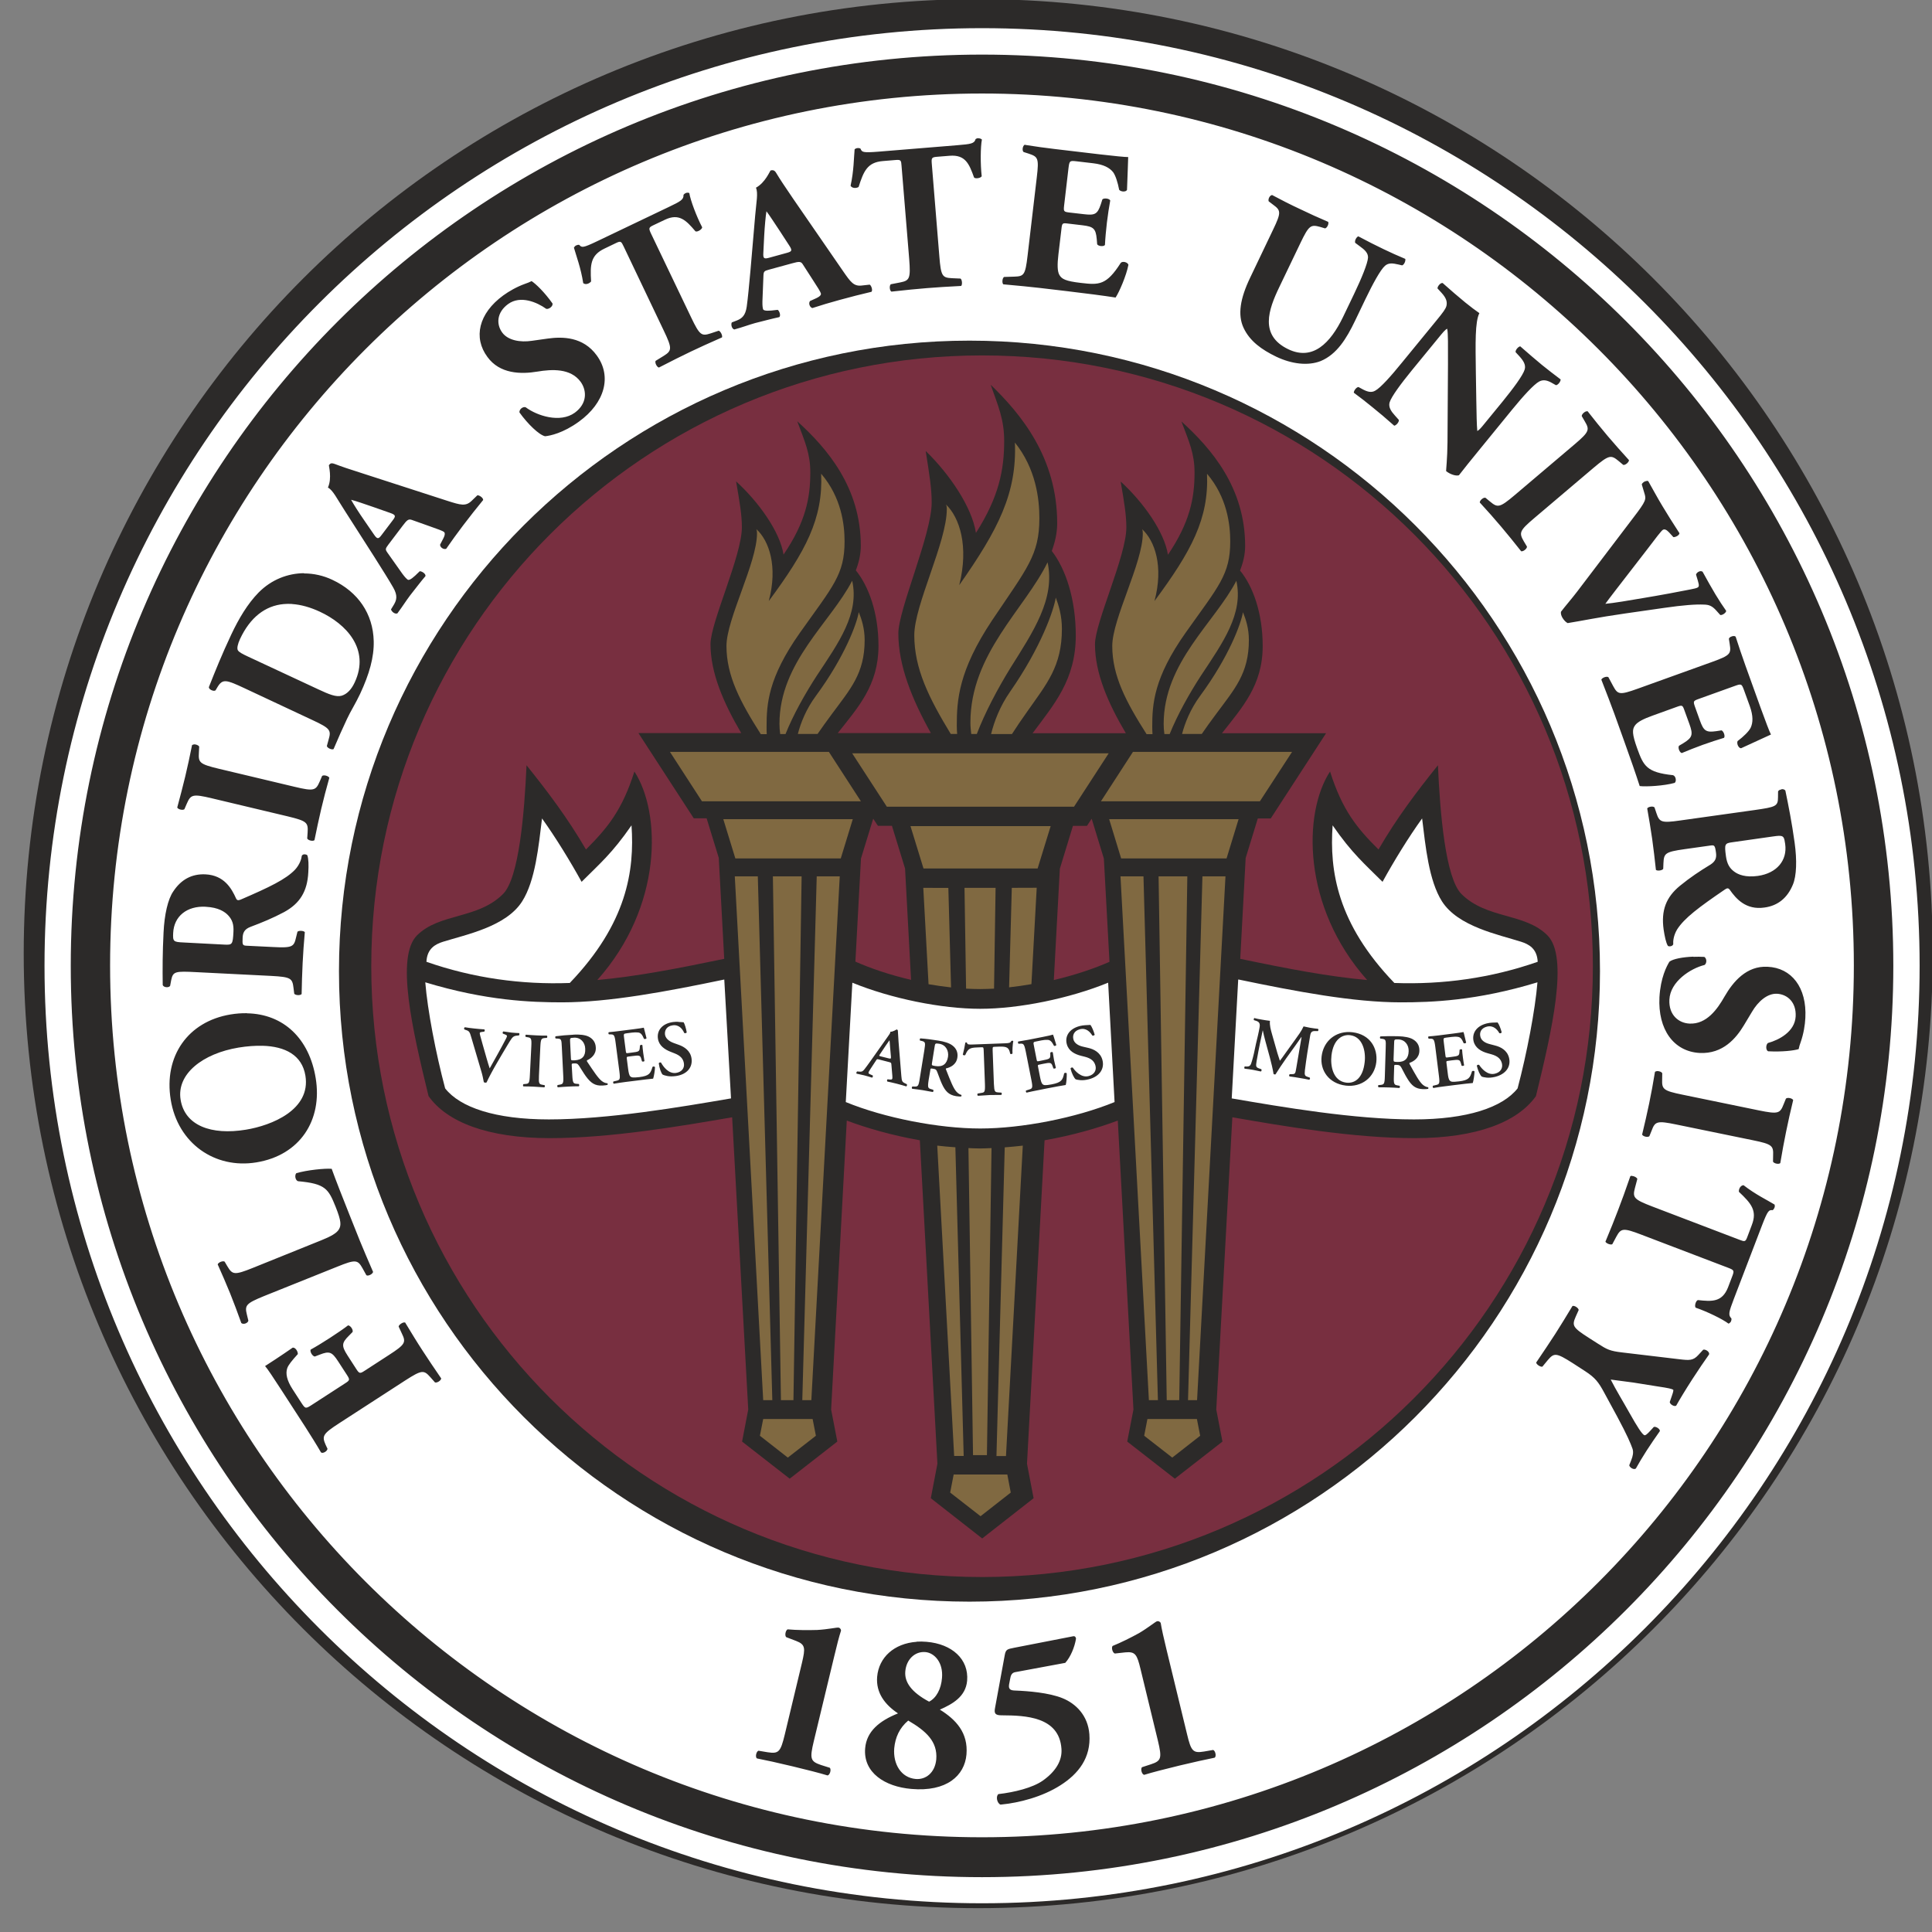
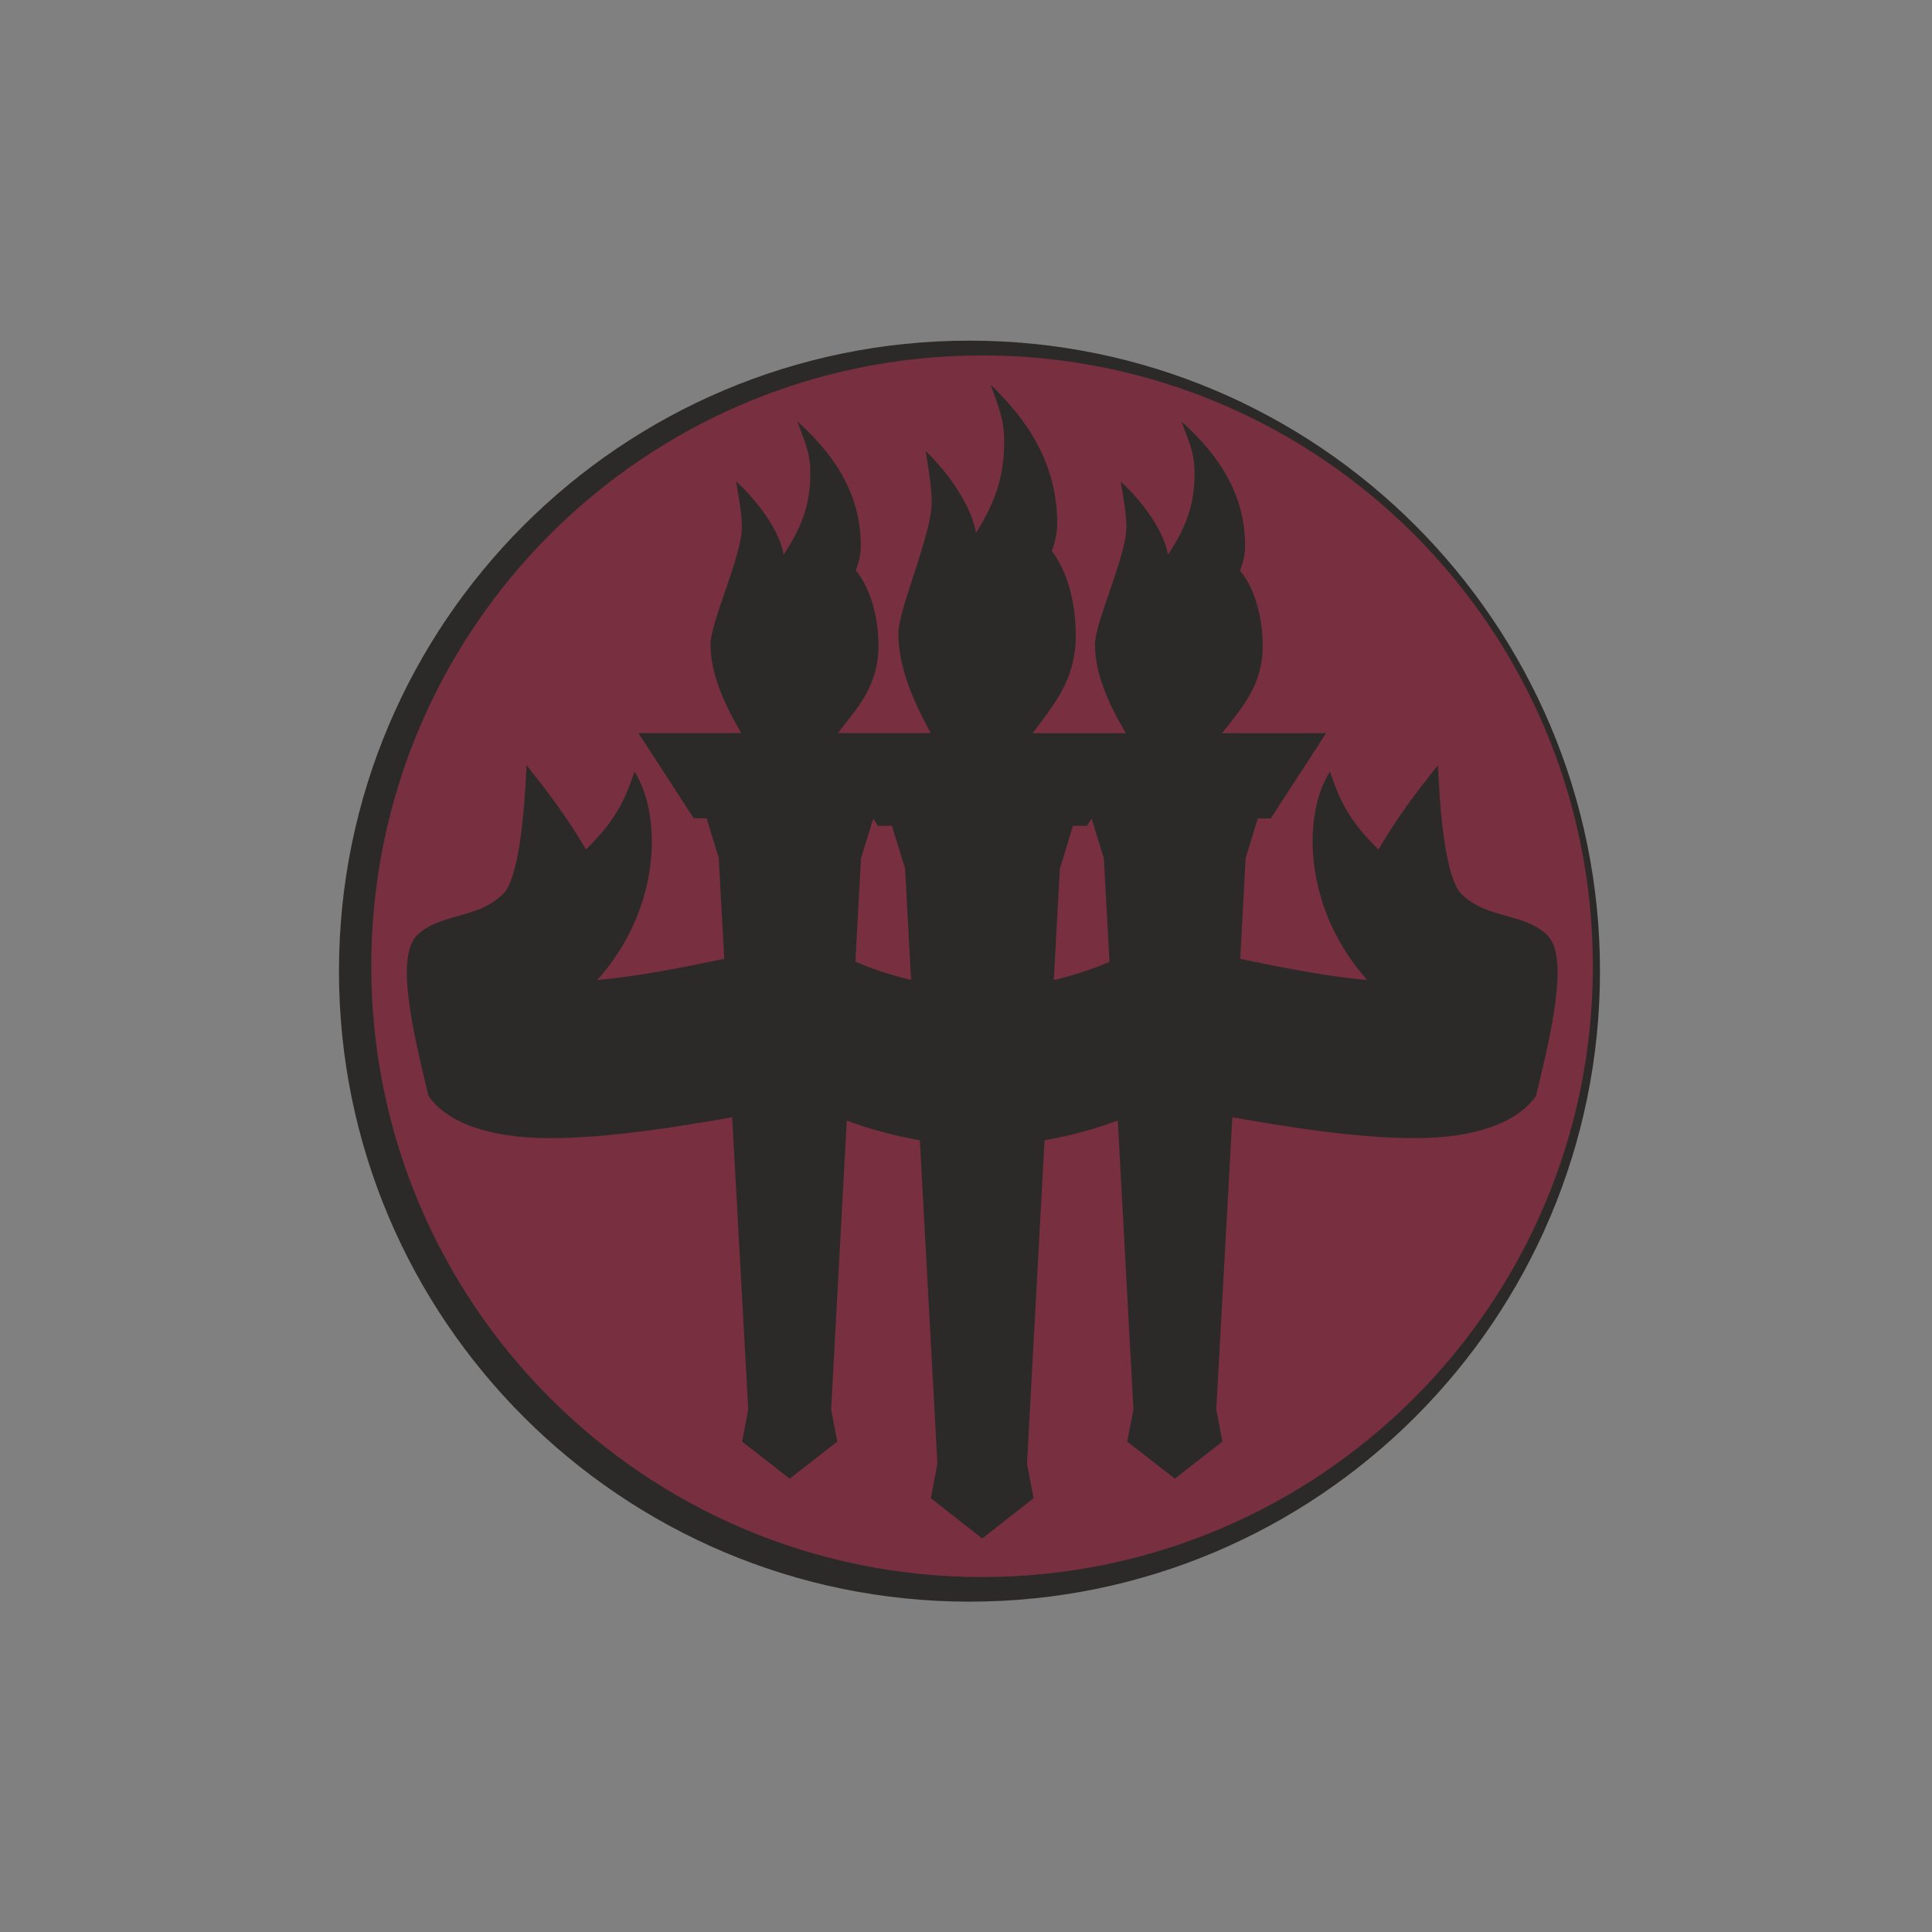
<svg xmlns="http://www.w3.org/2000/svg" height="96" width="96" viewBox="0 0 250 250" preserveAspectRatio="xMidYMid meet">
  <rect x="0" y="0" width="250" height="250" fill="#808080" stroke="none" />
  <g transform="matrix(1.33 0 0 -1.33 -727 565)">
    <g transform="matrix(2.13 0 0 2.13 -718 -373)">
-       <path d="m682 331c0 24.1-19.5 43.6-43.6 43.6-24.1 0-43.6-19.5-43.6-43.6 0-24.1 19.5-43.6 43.6-43.6 24.1 0 43.6 19.5 43.6 43.6" fill="#2c2a29" />
-       <path transform="matrix(.75 0 0 -.75 595 374)" d="m58.1 0.969c-31.5 0-57.1 25.6-57.1 57.1 0 31.5 25.6 57.1 57.1 57.1 31.5 0 57.1-25.6 57.1-57.1 0-31.5-25.6-57.1-57.1-57.1zm-2e-3 1.61c30.6 0 55.5 24.8 55.5 55.5 0 30.6-24.9 55.5-55.5 55.5-30.7 0-55.5-24.9-55.5-55.5 0-30.7 24.9-55.5 55.5-55.5zm-0.004 2.37c-29.3 0-53.1 23.8-53.1 53.1 0 29.3 23.8 53.1 53.1 53.1 29.4 0 53.1-23.8 53.1-53.1 0-29.3-23.8-53.1-53.1-53.1zm-0.205 2.73c0.08-0.007 0.175 0.039 0.201 0.076-0.088 0.448-0.096 1.5-0.012 2.23-0.053 0.121-0.399 0.172-0.467 0.076-0.291-0.808-0.517-1.4-1.49-1.32l-0.771 0.062c-0.307 0.027-0.341 0.068-0.314 0.404l0.463 5.67c0.096 1.2 0.179 1.29 0.77 1.32l0.52 0.023c0.096 0.069 0.12 0.364 0.039 0.449-0.843 0.044-1.49 0.083-2.07 0.131-0.619 0.051-1.29 0.115-2.18 0.215-0.113-0.068-0.134-0.364-0.037-0.449l0.572-0.111c0.573-0.113 0.642-0.232 0.549-1.43l-0.467-5.68c-0.025-0.308-0.029-0.373-0.34-0.348l-0.795 0.066c-0.945 0.077-1.17 0.611-1.48 1.58-0.148 0.088-0.4 0.084-0.488-0.076 0.201-0.911 0.198-1.71 0.246-2.22 0.047-0.041 0.11-0.07 0.174-0.074 0.067-0.007 0.135 4.9e-4 0.186 0.035 0.084 0.213 0.126 0.26 1.1 0.182l4.78-0.391c0.855-0.071 1.05-0.097 1.13-0.377 0.051-0.031 0.087-0.048 0.164-0.055zm2.83 0.398c0.605 0.099 1.23 0.184 1.84 0.256l2.72 0.322c0.819 0.095 1.55 0.169 1.72 0.164-0.009 0.204-0.034 1.14-0.072 2-0.063 0.136-0.363 0.125-0.477-0.004-0.088-0.464-0.223-0.871-0.365-1.07-0.216-0.275-0.58-0.472-1.21-0.547l-1.03-0.121c-0.425-0.049-0.425-0.024-0.486 0.449l-0.262 2.24c-0.04 0.36-0.028 0.388 0.314 0.43l0.887 0.102c0.665 0.08 0.828 0.009 1.03-0.592l0.1-0.311c0.103-0.095 0.427-0.056 0.477 0.07-0.076 0.405-0.142 0.864-0.203 1.35-0.055 0.487-0.099 0.945-0.119 1.36-0.079 0.107-0.394 0.082-0.473-0.043l-0.027-0.326c-0.059-0.631-0.199-0.752-0.867-0.832l-0.883-0.104c-0.347-0.044-0.361-0.03-0.402 0.354l-0.182 1.53c-0.069 0.591-0.07 1.01 0.057 1.24 0.143 0.253 0.377 0.382 1.31 0.49 1.11 0.132 1.56 0.146 2.43-1.22 0.116-0.127 0.432-0.038 0.467 0.121-0.127 0.66-0.56 1.66-0.781 1.99-0.677-0.107-1.9-0.265-2.96-0.389l-1.67-0.197c-0.615-0.069-1.24-0.132-2.21-0.219-0.091-0.088-0.056-0.399 0.051-0.449l0.617-0.019c0.587-0.02 0.672-0.086 0.811-1.27l0.562-4.78c0.14-1.17 0.071-1.25-0.49-1.44l-0.314-0.1c-0.105-0.089-0.06-0.386 0.074-0.447zm-15.5 1.56c0.16-0.044 0.254-0.007 0.354 0.168 0.2 0.333 0.472 0.751 1.02 1.55l3.04 4.41c0.465 0.675 0.654 0.931 1.13 0.879l0.492-0.055c0.092 0.04 0.201 0.333 0.111 0.436-0.607 0.141-1.28 0.314-1.93 0.492-0.623 0.169-1.11 0.317-1.67 0.498-0.155-0.037-0.256-0.29-0.143-0.428l0.379-0.172c0.277-0.131 0.303-0.231 0.277-0.303-0.024-0.088-0.191-0.364-0.467-0.781l-0.631-0.98c-0.113-0.181-0.222-0.179-0.654-0.059l-1.4 0.383c-0.293 0.081-0.328 0.104-0.342 0.361l-0.062 1.57c-4e-3 0.268 0.012 0.371 0.037 0.471 0.02 0.075 0.139 0.122 0.504 0.09l0.391-0.043c0.101 0.068 0.202 0.346 0.096 0.443-0.444 0.095-0.941 0.229-1.47 0.361-0.417 0.116-0.695 0.233-1.27 0.391-0.155-0.037-0.217-0.302-0.154-0.428l0.328-0.127c0.288-0.12 0.503-0.289 0.582-0.832 0.076-0.555 0.136-1.21 0.227-2.2l0.287-3.34c0.073-0.863 0.189-1.36 0.051-1.71 0.561-0.299 0.857-1.03 0.881-1.04zm-4.95 1.37c0.071 0.452 0.445 1.44 0.785 2.09-0.009 0.135-0.311 0.309-0.412 0.242-0.555-0.652-0.985-1.12-1.86-0.701l-0.703 0.334c-0.277 0.132-0.292 0.18-0.152 0.484l2.46 5.14c0.517 1.08 0.629 1.14 1.18 0.963l0.494-0.164c0.116 0.031 0.246 0.302 0.199 0.408-0.769 0.34-1.36 0.605-1.88 0.855-0.561 0.267-1.16 0.568-1.96 0.98-0.128-0.024-0.259-0.293-0.203-0.406l0.502-0.309c0.493-0.311 0.517-0.448-2e-3 -1.53l-2.45-5.14c-0.137-0.281-0.164-0.339-0.441-0.207l-0.723 0.348c-0.852 0.404-0.876 0.989-0.814 2-0.109 0.139-0.34 0.222-0.48 0.102-0.141-0.92-0.429-1.67-0.566-2.16 0.031-0.056 0.076-0.107 0.139-0.137 0.057-0.025 0.122-0.045 0.186-0.031 0.152 0.169 0.204 0.201 1.09-0.223l4.33-2.07c0.769-0.368 0.942-0.462 0.93-0.758 0.037-0.045 0.063-0.072 0.135-0.105 0.067-0.032 0.17-0.029 0.211-2e-3zm35.5 0.127c0.552 0.295 1.12 0.586 1.69 0.85 0.572 0.277 1.14 0.535 1.72 0.781 0.057 0.113-0.063 0.373-0.189 0.398l-0.301-0.09c-0.571-0.157-0.682-0.098-1.2 0.982l-1.29 2.69c-0.653 1.36-1.22 2.93 0.553 3.78 1.49 0.713 2.56-0.369 3.33-1.96l0.676-1.41c0.451-0.943 0.825-1.85 0.848-2.21 0.012-0.292-0.215-0.487-0.5-0.693l-0.281-0.209c-0.049-0.14 0.084-0.359 0.189-0.396 0.616 0.324 1.06 0.555 1.54 0.781 0.429 0.208 0.87 0.404 1.32 0.592 0.035 0.101-0.052 0.346-0.189 0.396l-0.236-0.055c-0.333-0.076-0.589-0.113-0.811 0.082-0.276 0.241-0.743 1.1-1.2 2.05l-0.623 1.3c-0.523 1.09-1.11 2.04-2.09 2.45-0.777 0.303-1.76 0.185-2.71-0.266-0.884-0.427-1.61-0.944-1.99-1.76-0.367-0.792-0.208-1.78 0.402-3.05l1.39-2.91c0.521-1.08 0.481-1.19 0.004-1.54l-0.262-0.199c-0.056-0.116 0.052-0.376 0.213-0.387zm-30.8 0.982c-0.051 0.309-0.105 0.888-0.139 1.51l-0.051 1.02c-0.024 0.365 0.049 0.388 0.361 0.303l1.08-0.297c0.284-0.08 0.338-0.132 0.148-0.428l-0.598-0.92c-0.324-0.485-0.624-0.952-0.807-1.19zm-14.3 4.26c0.252 0.168 0.769 0.655 1.27 1.36 0.039 0.164-0.213 0.364-0.381 0.328-0.564-0.404-1.57-0.839-2.32-0.295-0.692 0.503-0.741 1.22-0.361 1.74 0.352 0.479 1.1 0.608 1.81 0.5l0.959-0.135c0.895-0.125 2.16-0.12 2.99 1.03 0.932 1.28 0.484 2.89-1.09 4.03-0.959 0.697-1.75 0.858-2.06 0.889-0.365-0.081-1.05-0.738-1.56-1.45-0.025-0.189 0.212-0.374 0.377-0.316 0.703 0.525 2.1 0.975 2.99 0.334 0.769-0.561 0.74-1.35 0.361-1.88-0.613-0.844-1.77-0.77-2.63-0.627-1.02 0.171-2.3 0.143-3.05-0.891-0.869-1.17-0.542-2.65 0.969-3.75 0.347-0.251 0.808-0.518 1.31-0.699 0.167-0.055 0.277-0.103 0.416-0.172zm55.5 0.131c0.451 0.404 0.944 0.827 1.35 1.16 0.34 0.277 0.642 0.502 0.869 0.658-0.271 0.532-0.239 1.82-0.215 3.62l0.027 1.68c0.016 0.88 0.023 1.47 0.061 1.88 0.125-0.068 0.264-0.235 0.408-0.414l1.13-1.38c0.659-0.812 1.24-1.59 1.35-1.96 0.079-0.283-0.084-0.532-0.32-0.795l-0.236-0.256c-0.017-0.145 0.178-0.342 0.283-0.354 0.528 0.46 0.907 0.79 1.32 1.13 0.372 0.301 0.737 0.583 1.14 0.885 0.009 0.111-0.142 0.337-0.285 0.352l-0.207-0.117c-0.292-0.173-0.547-0.249-0.811-0.109-0.327 0.175-0.982 0.894-1.64 1.7l-1.95 2.39c-0.533 0.649-1.04 1.28-1.3 1.62-0.171 0.064-0.541-0.055-0.781-0.252-0.011-0.009 0.077-0.788 0.084-1.75l0.029-4.75c0-1.18 0.013-1.87-0.047-2.17-0.131 0.057-0.266 0.228-0.57 0.6l-1.59 1.94c-0.657 0.808-1.24 1.59-1.35 1.95-0.077 0.284 0.095 0.541 0.324 0.793l0.242 0.271c0.016 0.145-0.175 0.339-0.283 0.35-0.523-0.463-0.916-0.798-1.32-1.12-0.367-0.303-0.742-0.595-1.14-0.887-0.009-0.109 0.143-0.336 0.283-0.348l0.197 0.107c0.309 0.171 0.57 0.264 0.82 0.117 0.332-0.177 0.974-0.901 1.63-1.71l2.08-2.54c0.451-0.549 0.57-0.717 0.629-0.906 0.055-0.235 0.013-0.467-0.295-0.803l-0.248-0.27c-0.005-0.139 0.203-0.374 0.328-0.324zm-28.1 4.42c20.5 0 37.2 16.6 37.2 37.2 0 20.5-16.6 37.2-37.2 37.2-20.5 0-37.2-16.6-37.2-37.2 0-20.5 16.6-37.2 37.2-37.2zm36.9 3.36c0.429 0.549 0.836 1.05 1.24 1.53 0.393 0.46 0.82 0.946 1.29 1.46 0.001 0.125-0.222 0.32-0.35 0.289l-0.279-0.234c-0.464-0.384-0.581-0.383-1.51 0.398l-3.62 3.07c-0.931 0.787-0.943 0.903-0.641 1.43l0.188 0.314c0.003 0.131-0.229 0.313-0.355 0.283-0.433-0.548-0.83-1.04-1.22-1.5-0.399-0.473-0.826-0.955-1.3-1.47-8e-3 -0.125 0.218-0.322 0.344-0.289l0.281 0.232c0.463 0.385 0.584 0.386 1.51-0.398l3.62-3.07c0.928-0.788 0.944-0.904 0.639-1.42l-0.184-0.316c-0.005-0.131 0.222-0.32 0.348-0.295zm-76.5 3.19c0.06-0.013 0.13 3.96e-4 0.223 0.039 0.365 0.14 0.836 0.304 1.77 0.598l5.1 1.65c0.781 0.249 1.09 0.335 1.44 2e-3l0.359-0.346c0.1-0.023 0.36 0.144 0.354 0.285-0.395 0.479-0.827 1.03-1.23 1.56-0.388 0.513-0.683 0.922-1.02 1.41-0.147 0.063-0.38-0.077-0.373-0.252l0.193-0.371c0.137-0.267 0.097-0.362 0.033-0.41-0.072-0.055-0.372-0.168-0.844-0.332l-1.1-0.391c-0.204-0.071-0.289-0.009-0.562 0.355l-0.871 1.15c-0.184 0.248-0.199 0.287-0.051 0.496l0.906 1.28c0.164 0.219 0.239 0.291 0.32 0.354 0.06 0.045 0.183 0.01 0.455-0.24l0.281-0.27c0.123-0.007 0.376 0.15 0.35 0.295-0.296 0.345-0.603 0.757-0.939 1.18-0.265 0.353-0.417 0.611-0.771 1.09-0.149 0.067-0.358-0.106-0.389-0.242l0.184-0.303c0.157-0.271 0.228-0.537-0.045-1.02-0.279-0.487-0.63-1.04-1.16-1.88l-1.81-2.83c-0.475-0.729-0.686-1.2-1.01-1.39 0.261-0.58 0.04-1.34 0.059-1.36 0.051-0.067 0.1-0.106 0.16-0.119zm80.1 1.06c0.038-0.001 0.074 0.005 0.104 0.021 0.328 0.572 0.52 0.95 0.871 1.53 0.304 0.509 0.599 0.975 1.03 1.64-0.015 0.129-0.232 0.245-0.371 0.238l-0.266-0.293c-0.163-0.171-0.277-0.209-0.377-0.15-0.088 0.055-0.44 0.509-0.945 1.18l-1.91 2.47c-0.313 0.401-0.505 0.666-0.646 0.855 0.243-0.025 0.623-0.071 1.03-0.139l1.29-0.215c0.868-0.141 2.38-0.422 2.84-0.518 0.26-0.047 0.4-0.086 0.465-0.123 0.076-0.049 0.103-0.109 0.01-0.414l-0.111-0.369c0.033-0.139 0.264-0.278 0.4-0.176 0.292 0.531 0.531 0.958 0.783 1.38 0.227 0.376 0.439 0.7 0.652 1 7e-3 0.117-0.249 0.289-0.361 0.252l-0.229-0.256c-0.243-0.276-0.437-0.371-0.754-0.375-0.511-0.025-1.29 0.035-2.41 0.197l-2.4 0.344c-1.68 0.24-2.73 0.466-3.5 0.586-0.109-0.056-0.222-0.168-0.322-0.332-0.076-0.135-0.102-0.256-0.086-0.357 0.225-0.3 0.695-0.843 0.98-1.22l3.42-4.5c0.813-1.06 0.8-1.13 0.674-1.53l-0.152-0.508c0.049-0.123 0.187-0.203 0.301-0.207zm-78.9 1.15c0.151 0.273 0.46 0.764 0.818 1.28l0.58 0.844c0.205 0.301 0.277 0.274 0.469 0.016l0.68-0.898c0.176-0.235 0.187-0.31-0.145-0.43l-1.04-0.365c-0.549-0.189-1.07-0.371-1.36-0.443zm-2.87 4.49c0.593-0.002 1.19 0.132 1.73 0.389 1.57 0.735 2.48 2.07 2.52 3.73 0.025 0.981-0.265 2.01-0.83 3.22-0.255 0.548-0.604 1.1-0.795 1.52-0.265 0.561-0.531 1.16-0.82 1.84-0.113 0.06-0.394-0.071-0.408-0.191l0.107-0.391c0.164-0.565 0.105-0.678-0.971-1.18l-4.14-1.94c-1.11-0.519-1.34-0.597-1.65-0.088l-0.127 0.213c-0.113 0.089-0.452-0.07-0.398-0.217 0.4-1.01 0.777-1.95 1.36-3.19 0.452-0.959 0.993-1.87 1.66-2.55 0.788-0.797 1.78-1.17 2.77-1.18zm-0.715 1.86c-0.176-0.012-0.35-0.009-0.518 0.006-1.12 0.101-2.04 0.804-2.66 2.13-0.144 0.315-0.195 0.566-0.133 0.68 0.063 0.115 0.278 0.23 0.645 0.4l4.27 1.99c0.643 0.3 1.07 0.477 1.41 0.381 0.337-0.103 0.602-0.394 0.795-0.814 0.945-2.03-0.53-3.56-2.12-4.3-0.593-0.276-1.16-0.433-1.69-0.469zm87.8 1.95c0.043 3e-3 0.082 0.017 0.111 0.041 0.187 0.579 0.388 1.18 0.596 1.76l0.928 2.58c0.284 0.777 0.542 1.47 0.627 1.62-0.191 0.081-1.03 0.48-1.82 0.836-0.152 0-0.278-0.272-0.215-0.434 0.377-0.287 0.682-0.587 0.795-0.807 0.151-0.316 0.164-0.73-0.051-1.33l-0.354-0.975c-0.145-0.399-0.165-0.391-0.617-0.227l-2.13 0.766c-0.34 0.123-0.352 0.143-0.24 0.471l0.301 0.838c0.229 0.635 0.369 0.749 0.998 0.658l0.322-0.049c0.129 0.051 0.236 0.354 0.152 0.455-0.4 0.12-0.842 0.264-1.3 0.428-0.457 0.168-0.892 0.338-1.27 0.498-0.131-0.019-0.251-0.317-0.174-0.441l0.283-0.17c0.54-0.333 0.583-0.516 0.355-1.15l-0.305-0.838c-0.116-0.328-0.133-0.335-0.498-0.201l-1.44 0.52c-0.563 0.201-0.933 0.389-1.08 0.609-0.165 0.237-0.178 0.503 0.141 1.39 0.384 1.06 0.566 1.46 2.18 1.63 0.173 0.048 0.231 0.369 0.102 0.469-0.645 0.181-1.74 0.244-2.13 0.193-0.208-0.652-0.613-1.82-0.975-2.82l-0.568-1.58c-0.212-0.584-0.44-1.17-0.793-2.08 0.04-0.12 0.332-0.225 0.43-0.15l0.289 0.539c0.283 0.517 0.381 0.563 1.5 0.16l4.53-1.63c1.11-0.401 1.16-0.497 1.07-1.08l-0.051-0.326c0.022-0.101 0.188-0.177 0.318-0.168zm-93.8 6.6c0.125-0.01 0.299 0.05 0.336 0.139l-0.018 0.367c-0.036 0.6 0.03 0.696 1.21 0.979l4.62 1.1c1.18 0.283 1.29 0.226 1.53-0.326l0.145-0.336c0.1-0.081 0.387-0.001 0.439 0.113-0.188 0.675-0.352 1.29-0.49 1.88-0.139 0.603-0.277 1.23-0.416 1.92-0.101 0.083-0.391 0.014-0.441-0.104l0.025-0.367c0.037-0.601-0.037-0.696-1.21-0.979l-4.62-1.1c-1.18-0.283-1.29-0.224-1.53 0.328l-0.145 0.336c-0.097 0.081-0.386 0.013-0.436-0.104 0.183-0.672 0.344-1.3 0.49-1.9 0.141-0.592 0.276-1.22 0.412-1.9 0.024-0.02 0.06-0.032 0.102-0.035zm96.7 2.73c0.097-0.01 0.198 0.015 0.24 0.088 0.197 0.951 0.393 1.94 0.562 3.16 0.152 1.09 0.119 2.04-0.107 2.57-0.332 0.804-0.911 1.28-1.73 1.39-1.13 0.164-1.73-0.537-2.11-1.08-0.087-0.117-0.161-0.111-0.289-0.025-1.6 1.09-2.48 1.75-2.92 2.44-0.219 0.369-0.251 0.713-0.236 0.906-0.047 0.121-0.24 0.15-0.324 0.096-0.119-0.189-0.2-0.596-0.26-0.992-0.165-1.17 0.15-1.98 0.994-2.67 0.619-0.505 1.2-0.891 1.84-1.28 0.325-0.201 0.398-0.42 0.354-0.738-0.061-0.447-0.094-0.47-0.35-0.432l-1.57 0.221c-1.18 0.167-1.25 0.257-1.28 0.844l-0.014 0.354c-0.051 0.099-0.357 0.144-0.445 0.062-0.073-0.681-0.143-1.27-0.227-1.88-0.092-0.639-0.187-1.2-0.303-1.86 0.06-0.113 0.369-0.157 0.445-0.062l0.111 0.332c0.188 0.563 0.29 0.629 1.46 0.461l4.53-0.635c1.28-0.184 1.42-0.227 1.42-0.775l4e-3 -0.354c0.021-0.069 0.112-0.115 0.209-0.125zm-0.148 2.84c-0.091 0.002-0.21 0.018-0.363 0.039l-2.49 0.354c-0.449 0.063-0.48 0.107-0.377 0.861 0.067 0.461 0.219 0.715 0.496 0.922 0.247 0.187 0.692 0.372 1.45 0.266 1.15-0.164 1.8-0.945 1.66-1.94-0.054-0.394-0.091-0.505-0.365-0.5zm-89.8 1.13c0.066-3e-3 0.131 0.018 0.168 0.053 0.081 0.211 0.086 0.625 0.062 1.03-0.057 1.18-0.519 1.91-1.47 2.43-0.705 0.376-1.35 0.638-2.05 0.902-0.355 0.136-0.467 0.336-0.48 0.66-0.025 0.449-7.6e-4 0.476 0.254 0.49l1.59 0.078c1.19 0.063 1.28-0.013 1.41-0.586l0.084-0.342c0.068-0.085 0.377-0.073 0.449 0.021-0.06 0.681-0.103 1.27-0.133 1.89-0.033 0.647-0.047 1.22-0.061 1.88-0.079 0.101-0.391 0.081-0.451-0.023l-0.043-0.348c-0.071-0.588-0.16-0.668-1.35-0.732l-4.56-0.229c-1.29-0.067-1.43-0.05-1.54 0.486l-0.065 0.348c-0.073 0.127-0.394 0.108-0.451-0.051-0.013-0.969-0.012-1.97 0.051-3.2 0.051-1.09 0.265-2.03 0.592-2.5 0.475-0.724 1.13-1.08 1.96-1.04 1.14 0.056 1.59 0.858 1.86 1.46 0.059 0.129 0.133 0.136 0.281 0.08 1.77-0.763 2.76-1.24 3.32-1.83 0.289-0.321 0.386-0.654 0.408-0.846 0.035-0.057 0.102-0.083 0.168-0.086zm-6.01 3.19c-1.16-0.063-1.94 0.584-1.99 1.59-0.028 0.528 0.012 0.557 0.631 0.586l2.51 0.131c0.453 0.021 0.492-0.013 0.529-0.773 0.027-0.467-0.077-0.742-0.309-0.998-0.209-0.232-0.611-0.496-1.37-0.533zm90.6 3.05c0.216-0.008 0.439-0.007 0.66 0.004 0.163 0.099 0.159 0.396 0.014 0.492-0.855 0.212-2.09 1.01-2.14 2.11-0.049 0.951 0.58 1.43 1.22 1.46 1.05 0.055 1.71-0.892 2.14-1.65 0.519-0.9 1.34-1.88 2.62-1.81 1.45 0.063 2.4 1.25 2.3 3.12-0.021 0.423-0.104 0.951-0.281 1.46-0.06 0.165-0.096 0.282-0.127 0.436-0.288 0.088-0.991 0.176-1.86 0.131-0.151-0.072-0.145-0.396-0.012-0.504 0.671-0.183 1.64-0.687 1.69-1.62 0.044-0.849-0.485-1.34-1.13-1.38-0.592-0.031-1.16 0.468-1.53 1.1l-0.496 0.826c-0.468 0.777-1.27 1.75-2.69 1.68-1.59-0.088-2.55-1.44-2.45-3.39 0.067-1.19 0.441-1.9 0.609-2.17 0.224-0.17 0.805-0.279 1.45-0.305zm-88.1 3.44c2.24 0.038 3.8 1.55 4.19 3.95 0.42 2.56-0.959 4.7-3.62 5.13-2.52 0.412-4.78-1.16-5.21-3.82-0.431-2.65 1.05-4.76 3.64-5.19 0.346-0.057 0.682-0.082 1-0.076zm0.963 1.98c-0.458-0.015-0.953 0.023-1.47 0.107-2.17 0.359-3.79 1.6-3.53 3.18 0.257 1.57 1.86 2.17 3.98 1.82 1.56-0.256 3.96-1.21 3.62-3.29-0.204-1.25-1.23-1.78-2.61-1.82zm84.9 1.54c0.126-0.014 0.298 0.043 0.336 0.133l-0.006 0.365c-0.02 0.603 0.056 0.696 1.24 0.938l4.65 0.957c1.19 0.243 1.29 0.184 1.51-0.377l0.139-0.34c0.095-0.088 0.385-0.027 0.441 0.088-0.164 0.68-0.308 1.31-0.43 1.92-0.124 0.596-0.239 1.23-0.355 1.92-0.096 0.088-0.387 0.025-0.443-0.09l6e-3 -0.367c0.024-0.601-0.05-0.696-1.24-0.938l-4.65-0.955c-1.19-0.247-1.3-0.189-1.51 0.375l-0.137 0.336c-0.099 0.088-0.388 0.018-0.441-0.1 0.163-0.675 0.302-1.29 0.428-1.89 0.127-0.604 0.241-1.24 0.355-1.93 0.025-0.021 0.062-0.035 0.104-0.039zm-80.7 5.95c0.233 0.649 0.684 1.8 1.08 2.79l0.643 1.61c0.224 0.548 0.479 1.14 0.799 1.88-0.028 0.133-0.295 0.272-0.408 0.203l-0.238-0.43c-0.289-0.511-0.415-0.547-1.53-0.094l-4.46 1.79c-1.11 0.453-1.19 0.567-1.05 1.13l0.09 0.369c-0.023 0.147-0.295 0.261-0.43 0.145-0.227-0.633-0.452-1.24-0.682-1.81-0.236-0.576-0.491-1.17-0.756-1.76 0.039-0.127 0.313-0.234 0.422-0.17l0.172 0.293c0.303 0.507 0.429 0.538 1.54 0.092l4.19-1.69c0.567-0.228 0.928-0.429 1.06-0.662 0.139-0.24 0.149-0.491-0.201-1.37-0.441-1.09-0.613-1.41-2.29-1.56-0.16-0.049-0.221-0.346-0.109-0.486 0.644-0.195 1.75-0.303 2.14-0.27zm79.2 0.436c0.126 0.008 0.289 0.09 0.318 0.182l-0.15 0.568c-0.145 0.565-0.064 0.679 1.06 1.11l5.32 2.03c0.291 0.109 0.354 0.136 0.461-0.154l0.283-0.75c0.341-0.879-0.046-1.32-0.787-2.02-0.02-0.171 0.095-0.391 0.281-0.404 0.733 0.572 1.46 0.914 1.89 1.18 0.021 0.06 0.021 0.129-4e-3 0.189-0.025 0.061-0.058 0.114-0.111 0.152-0.227-0.02-0.291 1.1e-4 -0.643 0.912l-1.72 4.49c-0.301 0.795-0.361 0.984-0.15 1.19 8e-3 0.059 9e-3 0.096-0.021 0.172-0.028 0.069-0.107 0.137-0.156 0.146-0.364-0.277-1.31-0.737-2-0.971-0.088-0.103 0.015-0.438 0.139-0.463 0.847 0.091 1.47 0.138 1.83-0.768l0.275-0.723c0.107-0.291 0.087-0.34-0.225-0.461l-5.32-2.03c-1.12-0.431-1.25-0.395-1.53 0.121l-0.246 0.459c-0.101 0.057-0.378-0.05-0.418-0.156 0.323-0.775 0.566-1.38 0.77-1.92 0.225-0.583 0.452-1.21 0.748-2.07 0.027-0.016 0.065-0.02 0.107-0.018zm-3.63 7.92c0.117-0.044 0.365 0.117 0.377 0.244l-0.18 0.402c-0.236 0.543-0.204 0.656 0.807 1.3l0.545 0.348c0.544 0.347 0.719 0.448 1.48 0.535l3.5 0.416c0.583 0.069 0.82 0.084 1.13-0.256l0.303-0.328c0.148-0.039 0.405 0.138 0.355 0.289-0.333 0.475-0.605 0.87-1.02 1.51-0.427 0.663-0.769 1.23-0.982 1.61-0.107 0.073-0.37-0.064-0.393-0.219l0.146-0.426c0.081-0.223 0.08-0.315 0.068-0.324-0.089-0.055-0.283-0.105-0.939-0.201l-1.49-0.238c-0.46-0.065-1.03-0.138-1.38-0.182 0.332 0.657 0.767 1.36 1.13 2.01 0.508 0.907 0.769 1.29 0.902 1.37 0.065 0.044 0.179-0.038 0.387-0.271l0.203-0.221c0.108-0.052 0.386 0.107 0.373 0.25-0.3 0.42-0.559 0.807-0.809 1.19-0.263 0.416-0.472 0.758-0.654 1.09-0.125 0.101-0.386-0.065-0.402-0.201l0.125-0.32c0.088-0.219 0.148-0.471 0.072-0.686-0.103-0.296-0.321-0.821-0.928-1.95l-0.803-1.48c-0.331-0.611-0.535-0.891-1.15-1.29l-0.756-0.49c-1.01-0.644-1.14-0.636-1.52-0.188l-0.33 0.4c-0.113 0.033-0.364-0.127-0.379-0.25 0.472-0.692 0.821-1.22 1.16-1.74 0.331-0.523 0.672-1.07 1.06-1.72zm-71.1 1c0.416 0.687 0.745 1.23 1.08 1.74 0.323 0.5 0.682 1.03 1.12 1.67-0.005 0.129-0.255 0.288-0.379 0.244l-0.283-0.32c-0.392-0.44-0.511-0.454-1.52 0.195l-4.03 2.61c-1.01 0.655-1.06 0.781-0.824 1.32l0.111 0.234c-0.003 0.143-0.275 0.315-0.395 0.225-0.28-0.484-0.623-1.03-0.955-1.55l-1.47-2.27c-0.451-0.696-0.857-1.31-0.982-1.44 0.189-0.12 0.97-0.624 1.68-1.12 0.151-0.029 0.316 0.202 0.316 0.389-0.368 0.405-0.574 0.661-0.645 0.859-0.112 0.332-0.026 0.743 0.328 1.29l0.547 0.844c0.235 0.357 0.253 0.344 0.676 0.068l1.96-1.27c0.295-0.189 0.318-0.22 0.129-0.512l-0.541-0.834c-0.372-0.572-0.526-0.645-1.12-0.41l-0.301 0.115c-0.144-0.015-0.309-0.292-0.254-0.42 0.363-0.201 0.771-0.453 1.18-0.717 0.399-0.259 0.797-0.529 1.1-0.76 0.14 0.001 0.325 0.265 0.275 0.402l-0.221 0.225c-0.449 0.444-0.461 0.619-0.09 1.2l0.537 0.832c0.189 0.292 0.231 0.286 0.525 0.094l1.46-0.947c1.01-0.651 1.05-0.775 0.795-1.3l-0.201-0.434c0.013-0.117 0.264-0.28 0.377-0.248zm45.8 18.2c0.063-0.016 0.166 0.004 0.221 0.104 0.048 0.312 0.184 0.934 0.348 1.6l1.25 5.15c0.253 1.07 0.368 1.19 1.04 1.08l0.557-0.096c0.141 0.055 0.209 0.403 0.084 0.473-0.485 0.095-1.29 0.275-2.12 0.473-0.883 0.215-1.69 0.422-2.16 0.568-0.148-9e-3 -0.241-0.354-0.141-0.463l0.535-0.174c0.644-0.209 0.692-0.367 0.436-1.44l-1.06-4.37c-0.213-0.883-0.316-1.07-0.928-1.01l-0.633 0.07c-0.139-0.039-0.227-0.354-0.139-0.461 0.529-0.215 1.12-0.511 1.62-0.787 0.544-0.321 0.991-0.693 1.09-0.719zm-19.4 0.385c0.068 0.013 0.15 0.079 0.15 0.189-0.101 0.301-0.264 0.92-0.42 1.59l-1.24 5.15c-0.255 1.07-0.203 1.22 0.439 1.44l0.539 0.17c0.104 0.112 0.003 0.453-0.143 0.465-0.472-0.144-1.28-0.351-2.11-0.549-0.884-0.212-1.69-0.391-2.18-0.484-0.121-0.068-0.055-0.42 0.088-0.471l0.562 0.094c0.669 0.101 0.782-0.012 1.04-1.08l1.05-4.38c0.208-0.884 0.207-1.1-0.359-1.32l-0.602-0.23c-0.107-0.095-0.041-0.42 0.084-0.475 0.571 0.051 1.24 0.054 1.8 0.037 0.633-0.032 1.21-0.164 1.3-0.143zm14.3 0.527c0.108-0.011 0.15 0.056 0.162 0.152-0.087 0.529-0.338 1.12-0.654 1.47l-3.07 0.57c-0.189 0.045-0.254 0.189-0.291 0.424l-0.061 0.32c-0.055 0.325 0.124 0.368 0.4 0.373 0.737 0.029 2.03 0.127 2.86 0.467 0.801 0.328 1.54 1.04 1.63 2.19 0.107 1.43-0.661 2.41-1.76 3.11-1.1 0.703-2.5 1.07-3.65 1.18-0.213-0.079-0.303-0.503-0.131-0.641 0.987-0.113 2.08-0.385 2.7-0.818 0.773-0.544 1.2-1.21 1.14-1.95-0.14-1.96-2.22-2.02-3.6-2.03-0.441 7e-3 -0.506-0.114-0.447-0.436l0.592-3.22c0.065-0.365 0.152-0.373 0.588-0.461zm-9.55 0.332c0.196-0.013 0.399-0.011 0.611 0.008 1.55 0.129 2.58 1.06 2.47 2.37-0.088 0.977-0.894 1.42-1.66 1.76 0.985 0.612 1.73 1.41 1.62 2.73-0.111 1.29-1.21 2.29-3.36 2.1-1.6-0.137-2.94-0.988-2.81-2.48 0.088-1.03 0.872-1.67 2-2.12-0.807-0.54-1.35-1.26-1.27-2.23 0.103-1.18 1.03-2.03 2.4-2.13zm0.535 0.633c-0.631-0.052-1.16 0.444-1.22 1.18-0.055 0.647 0.363 1.26 1.45 1.84 0.444-0.223 0.733-0.778 0.785-1.44 0.085-0.945-0.46-1.53-1.01-1.58zm-1.04 4.17c-0.539 0.453-0.791 1.03-0.854 1.69-0.077 0.961 0.416 1.79 1.31 1.87 0.603 0.051 1.17-0.367 1.25-1.19 0.091-1.09-0.617-1.73-1.71-2.37z" fill="#fff" />
      <path d="m638 359c-15.9 0-28.8-12.9-28.8-28.8 0-15.9 12.9-28.8 28.8-28.8 15.9 0 28.8 12.9 28.8 28.8 0 15.9-12.9 28.8-28.8 28.8" fill="#2c2a29" />
      <path transform="matrix(.75 0 0 -.75 595 374)" d="m58.1 20.9c-20.5 0-37.2 16.6-37.2 37.2 0 20.5 16.6 37.2 37.2 37.2 20.5 0 37.2-16.6 37.2-37.2 0-20.5-16.6-37.2-37.2-37.2zm0.465 1.73c1.93 1.85 4.11 4.51 4.11 8.49 0 0.579-0.125 1.13-0.328 1.69 0.836 1.08 1.46 2.91 1.46 5.15 0 2.69-1.32 4.19-2.63 5.95h5.68c-1.1-1.86-1.88-3.67-1.88-5.42 0-1.32 1.91-5.38 1.91-7.11 0-0.772-0.126-1.51-0.346-2.8 1.37 1.25 2.66 3.06 2.88 4.46 1.33-1.97 1.62-3.44 1.62-5 0-1.16-0.32-1.85-0.799-3.12 1.82 1.65 3.88 4.03 3.88 7.58 0 0.516-0.117 1.01-0.311 1.5 0.793 0.964 1.38 2.6 1.38 4.6 0 2.4-1.26 3.75-2.48 5.31h6.34l-3.37 5.19h-0.787l-0.74 2.41-0.33 6.14c2.93 0.612 5.38 1.08 7.73 1.29-3.99-4.48-3.9-10.2-2.26-12.7 0.741 2.34 1.62 3.43 2.95 4.75 1.12-1.93 2.32-3.51 3.62-5.13 0.129 2.93 0.458 6.86 1.43 7.84 1.55 1.54 3.86 1.14 5.24 2.52 1.3 1.31 0.289 5.74-0.701 9.79-1.11 1.57-3.59 2.56-7.39 2.56-3.72 0-8.01-0.733-11.1-1.27l-0.979 17.8 0.377 1.95-2.9 2.26-2.9-2.26 0.379-1.95-0.953-17.6c-1.23 0.46-2.77 0.905-4.46 1.2l-1.07 19.7 0.402 2.1-3.13 2.45-3.13-2.45 0.402-2.1-1.07-19.7c-1.68-0.296-3.23-0.74-4.45-1.2l-0.953 17.6 0.377 1.95-2.9 2.26-2.9-2.26 0.375-1.95-0.98-17.8c-3.13 0.539-7.41 1.27-11.1 1.27-3.79 0-6.28-0.984-7.39-2.56-0.989-4.05-2.01-8.48-0.703-9.79 1.38-1.37 3.7-0.977 5.24-2.52 0.971-0.972 1.3-4.91 1.43-7.84 1.3 1.62 2.5 3.21 3.62 5.13 1.33-1.33 2.21-2.41 2.95-4.75 1.64 2.54 1.73 8.23-2.26 12.7 2.35-0.212 4.79-0.679 7.73-1.29l-0.332-6.15-0.74-2.41h-0.783l-3.37-5.19h6.26c-1.09-1.86-1.87-3.67-1.87-5.42 0-1.32 1.91-5.38 1.91-7.11 0-0.772-0.132-1.51-0.352-2.8 1.37 1.25 2.67 3.06 2.89 4.46 1.34-1.97 1.63-3.44 1.63-5 0-1.16-0.322-1.85-0.795-3.12 1.82 1.65 3.87 4.03 3.87 7.58 0 0.516-0.113 1.01-0.303 1.5 0.785 0.964 1.38 2.6 1.38 4.6 0 2.4-1.25 3.75-2.48 5.31h5.67c-1.16-2.08-1.98-4.12-1.98-6.07 0-1.47 2.03-6.03 2.03-7.97 1e-6 -0.863-0.137-1.69-0.365-3.14 1.45 1.4 2.82 3.42 3.06 4.99 1.41-2.21 1.72-3.86 1.72-5.6 0-1.3-0.342-2.07-0.846-3.49zm-7.1 26.5-0.74 2.41-0.34 6.28c0.913 0.405 2.09 0.807 3.39 1.11l-0.365-6.78-0.799-2.6h-0.854l-0.277-0.422zm13.3 0-0.277 0.422h-0.854l-0.797 2.61-0.367 6.78c1.3-0.308 2.48-0.709 3.39-1.11l-0.342-6.29-0.738-2.41z" fill="#782f40" />
-       <path transform="matrix(.75 0 0 -.75 595 374)" d="m60.1 26.2c0.125 3.09-1.01 5.3-3.39 8.69 0.596-2.37 0.019-4.12-0.807-4.91 0.039 0.083 0.049 0.153 0.049 0.283 0 2.01-1.98 5.83-1.98 7.68 0 2.04 0.895 3.83 2.22 6.01h0.391c-0.012-0.148-0.023-0.309-0.023-0.508 0-1.53 0.1-3.33 2.15-6.41 2.14-3.19 2.88-3.97 2.88-6.23 0-1.15-0.205-3.01-1.5-4.61zm-11.8 1.9c0.124 2.75-0.948 4.73-3.19 7.76 0.563-2.11 0.016-3.68-0.756-4.38 0.029 0.077 0.039 0.14 0.039 0.256 0 1.8-1.86 5.21-1.86 6.86 0 1.82 0.842 3.41 2.09 5.37h0.363c-0.009-0.132-0.01-0.276-0.01-0.453 0-1.37 0.086-2.97 2.03-5.72 2.02-2.85 2.72-3.54 2.72-5.57 0-1.02-0.195-2.68-1.42-4.11zm23.5 0c0.119 2.75-0.957 4.73-3.2 7.76 0.568-2.11 0.019-3.68-0.756-4.38 0.036 0.077 0.045 0.14 0.045 0.256 0 1.8-1.86 5.21-1.86 6.86 0 1.82 0.842 3.41 2.09 5.37h0.361c-0.007-0.132-0.016-0.276-0.016-0.453 0-1.37 0.088-2.97 2.03-5.72 2.02-2.85 2.72-3.54 2.72-5.57 0-1.02-0.191-2.68-1.41-4.11zm-9.71 5.4c-1.39 2.85-4.7 5.57-4.7 9.76 0 0.239 0.023 0.472 0.051 0.697h0.338c0.492-1.29 1.27-2.76 2.04-4.01 1.4-2.23 2.75-4.22 2.27-6.45zm-11.9 1.12c-1.31 2.54-4.43 4.97-4.43 8.72 0 0.213 0.018 0.421 0.045 0.621h0.324c0.459-1.15 1.19-2.46 1.92-3.58 1.32-1.99 2.59-3.76 2.14-5.76zm23.4 0c-1.31 2.54-4.43 4.97-4.43 8.72 0 0.213 0.014 0.421 0.045 0.621h0.32c0.463-1.15 1.19-2.46 1.92-3.58 1.32-1.99 2.59-3.76 2.14-5.76zm-11 1.02c-0.12 0.773-0.898 3.03-2.77 5.72-0.643 0.917-0.992 1.87-1.17 2.6h1.27c0.267-0.416 0.569-0.861 0.922-1.36 1.2-1.71 2.12-2.76 2.12-5.05 0-0.797-0.194-1.43-0.373-1.9zm-12 0.895c-0.113 0.689-0.845 2.7-2.61 5.1-0.605 0.817-0.933 1.67-1.1 2.32h1.2c0.26-0.371 0.54-0.771 0.869-1.21 1.13-1.53 2-2.47 2-4.51 0-0.713-0.187-1.27-0.354-1.69zm23.4 0c-0.115 0.689-0.843 2.7-2.61 5.1-0.601 0.817-0.932 1.67-1.1 2.32h1.2c0.252-0.371 0.541-0.771 0.869-1.21 1.13-1.53 2-2.47 2-4.51 0-0.713-0.186-1.27-0.359-1.69zm-34.9 8.51 1.95 3.01h9.68l-1.95-3.01zm28.2 0-1.95 3.01h9.68l1.96-3.01zm-17.1 0.09 2.11 3.25h11.4l2.11-3.25zm-7.85 4.01 0.734 2.39h6.42l0.732-2.39zm23.5 0 0.73 2.39h6.42l0.732-2.39zm-12.1 0.422 0.793 2.58h6.95l0.795-2.58zm-10.7 3.06 1.73 31.9h0.555l-0.883-31.9zm2.32 0 0.49 31.9h0.762l0.498-31.9zm2.67 0-0.879 31.9h0.551l1.73-31.9zm18.5 0 1.73 31.9h0.549l-0.879-31.9zm2.32 0 0.496 31.9h0.762l0.492-31.9zm2.67 0-0.877 31.9h0.551l1.73-31.9zm-17 0.699 0.32 5.87c0.451 0.076 0.916 0.145 1.37 0.195l-0.164-6.06zm2.51 0 0.096 6.14c0.291 0.013 0.568 0.025 0.857 0.025 0.284 0 0.555-0.013 0.846-0.025l0.094-6.14zm2.88 0-0.164 6.06c0.453-0.051 0.918-0.117 1.36-0.195l0.322-5.87zm-4.54 15.7 1.03 18.9h0.58l-0.506-18.8c-0.352-0.025-0.754-0.056-1.1-0.1zm5.21 0c-0.341 0.045-0.744 0.073-1.1 0.105l-0.504 18.8h0.58zm-3.31 0.15 0.279 18.7h0.846l0.281-18.7c-0.248 0.007-0.448 0.023-0.697 0.023-0.251 0-0.456-0.013-0.709-0.023zm-12.5 16.5-0.201 1.02 1.7 1.33 1.71-1.33-0.199-1.02zm23.4 0-0.197 1.02 1.71 1.33 1.7-1.33-0.199-1.02zm-11.8 3.38-0.213 1.1 1.85 1.44 1.84-1.44-0.209-1.1z" fill="#806941" />
-       <path transform="matrix(.75 0 0 -.75 595 374)" d="m31.3 49.1c-0.209 1.7-0.408 3.79-1.21 5.05-0.976 1.54-3.41 2.02-4.82 2.46-0.468 0.149-0.97 0.412-1.01 1.22 2.84 0.993 5.8 1.4 8.73 1.29 3.48-3.63 3.95-6.84 3.76-9.6-1.18 1.71-1.96 2.36-3.04 3.44-0.683-1.24-1.59-2.72-2.41-3.86zm53.6 0c-0.823 1.14-1.73 2.62-2.41 3.86-1.08-1.08-1.86-1.73-3.04-3.44-0.195 2.76 0.272 5.98 3.76 9.6 2.94 0.108 5.89-0.296 8.73-1.29-0.04-0.807-0.541-1.07-1.01-1.22-1.41-0.447-3.84-0.926-4.82-2.46-0.804-1.27-1-3.35-1.21-5.05zm-42.5 9.81c-3.53 0.736-7.01 1.39-9.89 1.39-1.85-0.001-4.61-0.093-8.32-1.22 0.137 1.7 0.642 4.33 1.21 6.46 0.908 1.16 3.06 1.89 6.31 1.89 3.62 0 8-0.749 11.1-1.28zm31.3 0-0.395 7.24c3.08 0.528 7.46 1.28 11.1 1.28 3.24 0 5.4-0.733 6.31-1.89 0.564-2.13 1.07-4.76 1.21-6.46-3.71 1.13-6.47 1.22-8.32 1.22-2.88 0-6.35-0.655-9.88-1.39zm-23.5 0.193-0.4 7.27c2.36 0.969 5.67 1.61 8.19 1.61 2.52 0 5.82-0.644 8.18-1.61l-0.391-7.27c-2.36 0.963-5.43 1.59-7.79 1.59-2.37 0-5.43-0.625-7.79-1.59zm24.5 2.16c0.137 0.035 0.263 0.06 0.434 0.088 0.159 0.029 0.323 0.054 0.498 0.074-0.027 0.281 0.051 0.541 0.127 0.814l0.33 1.16c0.024 0.087 0.111 0.343 0.148 0.459 0.1-0.123 0.184-0.244 0.326-0.445l0.59-0.82c0.203-0.283 0.393-0.533 0.527-0.828 0.121 0.029 0.277 0.06 0.383 0.08 0.189 0.031 0.355 0.055 0.492 0.068 0.045 0.024 0.039 0.117-0.012 0.139l-0.156-0.004c-0.211-0.003-0.273 0.066-0.311 0.314-0.119 0.685-0.228 1.38-0.314 2.07-0.037 0.316 0.012 0.354 0.16 0.404l0.129 0.045c0.04 0.028 0.024 0.126-0.037 0.131-0.196-0.04-0.378-0.075-0.566-0.105-0.217-0.037-0.417-0.07-0.621-0.094-0.036-0.027-0.036-0.114 0.014-0.137l0.127-0.004c0.191 0 0.214-0.028 0.264-0.346l0.326-1.91-0.012-0.004c-0.169 0.237-0.261 0.366-0.377 0.537l-0.541 0.752c-0.213 0.299-0.532 0.778-0.654 0.982-0.024 0.017-0.09 0.006-0.121-0.019-0.039-0.265-0.157-0.757-0.227-1.01l-0.264-0.967c-0.059-0.208-0.134-0.522-0.162-0.674h-0.008c-0.051 0.228-0.126 0.589-0.166 0.783-0.056 0.283-0.139 0.696-0.203 1.07-0.049 0.309-0.06 0.383 0.139 0.455l0.146 0.051c0.032 0.039 0.013 0.125-0.029 0.139-0.167-0.039-0.316-0.069-0.482-0.1-0.151-0.027-0.32-0.05-0.504-0.07-0.037-0.032-0.024-0.12 0.012-0.139l0.078 0.006c0.228 0.009 0.278-0.057 0.354-0.334 0.087-0.291 0.151-0.586 0.25-1.07 0.076-0.312 0.168-0.695 0.215-0.979 0.039-0.22-0.013-0.328-0.188-0.391l-0.16-0.051c-0.017-0.037-0.004-0.125 0.047-0.135zm-35.1 0.229c0.106 0.004 0.21 0.015 0.324 0.021 0.063 0.095 0.156 0.397 0.188 0.617-0.016 0.047-0.101 0.062-0.15 0.037-0.101-0.233-0.314-0.527-0.709-0.467-0.375 0.051-0.496 0.322-0.463 0.568 0.031 0.196 0.199 0.388 0.529 0.508l0.314 0.113c0.328 0.115 0.707 0.357 0.773 0.83 0.077 0.535-0.276 0.976-0.957 1.07-0.433 0.061-0.696-0.042-0.799-0.086-0.097-0.085-0.203-0.401-0.24-0.691 0.024-0.052 0.1-0.069 0.139-0.041 0.124 0.227 0.447 0.692 0.908 0.627 0.353-0.051 0.53-0.295 0.484-0.582-0.039-0.268-0.195-0.465-0.572-0.611l-0.219-0.086c-0.38-0.145-0.732-0.386-0.791-0.809-0.071-0.464 0.222-0.909 0.908-1.01 0.119-0.017 0.226-0.018 0.332-0.014zm49.9 0.037c0.075 0.089 0.195 0.38 0.246 0.596-0.012 0.049-0.093 0.076-0.141 0.051-0.128-0.221-0.363-0.493-0.754-0.398-0.368 0.091-0.466 0.366-0.402 0.611 0.043 0.196 0.227 0.37 0.572 0.455l0.32 0.084c0.341 0.085 0.74 0.285 0.854 0.752 0.127 0.525-0.184 0.996-0.854 1.16-0.42 0.1-0.691 0.021-0.801-0.014-0.107-0.075-0.243-0.377-0.309-0.668 0.016-0.049 0.096-0.074 0.143-0.049 0.137 0.213 0.504 0.649 0.955 0.537 0.355-0.083 0.497-0.344 0.432-0.625-0.065-0.265-0.242-0.444-0.631-0.555l-0.229-0.064c-0.391-0.107-0.763-0.314-0.865-0.73-0.107-0.455 0.135-0.925 0.807-1.09 0.24-0.06 0.428-0.046 0.656-0.057zm-24.8 0.146c0.075 0.089 0.202 0.379 0.258 0.594-0.012 0.047-0.094 0.073-0.145 0.051-0.132-0.216-0.372-0.482-0.758-0.381-0.367 0.099-0.456 0.376-0.391 0.619 0.049 0.192 0.236 0.364 0.58 0.441l0.326 0.076c0.337 0.077 0.741 0.276 0.861 0.738 0.136 0.52-0.16 0.996-0.822 1.17-0.42 0.112-0.691 0.036-0.805 0.006-0.101-0.076-0.247-0.371-0.316-0.656 0.012-0.056 0.088-0.081 0.139-0.057 0.139 0.209 0.517 0.634 0.965 0.514 0.345-0.091 0.487-0.356 0.414-0.635-0.068-0.26-0.243-0.438-0.641-0.541l-0.229-0.057c-0.393-0.099-0.768-0.296-0.875-0.713-0.124-0.449 0.115-0.923 0.781-1.1 0.239-0.063 0.43-0.053 0.656-0.07zm-38.1 0.141c0.179 0.031 0.38 0.056 0.568 0.076 0.209 0.024 0.368 0.036 0.617 0.055 0.04 0.031 0.037 0.109-0.008 0.137l-0.117 0.016c-0.109 0.013-0.152 0.032-0.152 0.07-0.005 0.044 0.021 0.151 0.164 0.652l0.248 0.871c0.06 0.221 0.156 0.516 0.193 0.629 0.315-0.567 0.668-1.18 0.988-1.8 0.095-0.177 0.085-0.216-0.051-0.266l-0.131-0.049c-0.032-0.037-0.017-0.113 0.025-0.135 0.191 0.031 0.349 0.052 0.5 0.07 0.168 0.016 0.322 0.027 0.459 0.031 0.035 0.032 0.022 0.107-0.006 0.139l-0.121 0.014c-0.113 0.011-0.216 0.032-0.314 0.16-0.153 0.212-0.32 0.516-0.592 0.965l-0.324 0.555c-0.24 0.405-0.518 0.935-0.623 1.17-0.012 0.013-0.05 0.02-0.082 0.016-0.031-4e-3 -0.069-0.018-0.086-0.033-0.036-0.195-0.084-0.433-0.148-0.643l-0.611-2.07c-0.095-0.332-0.129-0.4-0.318-0.457l-0.107-0.039c-0.032-0.039-0.019-0.119 0.029-0.131zm10.9 0.031c0.029 0.076 0.107 0.44 0.164 0.639-0.015 0.041-0.112 0.059-0.152 0.039-0.113-0.264-0.194-0.366-0.352-0.389-0.109-0.012-0.254-0.01-0.381 0.006l-0.314 0.041c-0.201 0.027-0.201 0.033-0.164 0.303l0.102 0.791c0.017 0.125 0.025 0.125 0.129 0.113l0.225-0.029c0.411-0.051 0.478-0.065 0.494-0.273l0.014-0.162c0.033-0.039 0.123-0.052 0.148-0.018 0.012 0.129 0.025 0.299 0.049 0.471 0.025 0.179 0.052 0.339 0.076 0.492-0.013 0.037-0.106 0.047-0.15 0.023l-0.053-0.182c-0.061-0.195-0.138-0.191-0.553-0.139l-0.221 0.029c-0.108 0.015-0.109 0.022-0.096 0.141l0.076 0.592c0.032 0.24 0.063 0.409 0.141 0.479 0.067 0.059 0.15 0.084 0.543 0.039 0.603-0.075 0.684-0.221 0.803-0.621 0.037-0.037 0.115-0.034 0.152 0.01-0.001 0.201-0.064 0.569-0.113 0.705-0.201 0.019-0.605 0.065-1.16 0.137l-0.531 0.066c-0.211 0.029-0.492 0.067-0.707 0.105-0.037-0.012-0.05-0.097-0.023-0.135l0.172-0.041c0.219-0.051 0.256-0.07 0.193-0.568l-0.229-1.75c-0.061-0.497-0.109-0.51-0.33-0.51h-0.076c-0.039-0.025-0.045-0.113-0.008-0.135 0.177-0.015 0.4-0.037 0.605-0.066l0.895-0.113c0.301-0.037 0.571-0.078 0.631-0.094zm15.4 0.104c0.039 0.009 0.058 0.028 0.07 0.059 0.019 0.223 0.026 0.454 0.043 0.68l0.17 2.09c0.029 0.333 0.044 0.368 0.266 0.471l0.068 0.033c0.027 0.044 0.004 0.119-0.033 0.135-0.184-0.057-0.356-0.105-0.596-0.168-0.192-0.051-0.396-0.091-0.555-0.127-0.039-0.033-0.02-0.119 0.014-0.139l0.107 0.014c0.168 0.019 0.2-0.003 0.182-0.215l-0.057-0.678c-8e-3 -0.136-0.03-0.14-0.158-0.172l-0.605-0.156c-0.124-0.029-0.115-0.027-0.189 0.086l-0.328 0.498c-0.163 0.252-0.148 0.265 0.014 0.334l0.129 0.057c0.021 0.043-0.002 0.122-0.041 0.133-0.145-0.048-0.294-0.089-0.482-0.141-0.152-0.037-0.3-0.068-0.463-0.102-0.025-0.029-0.011-0.1 0.035-0.135l0.141 0.012c0.14 0.012 0.202-0.01 0.305-0.145 0.085-0.107 0.212-0.279 0.371-0.504l1.04-1.47c0.095-0.133 0.17-0.231 0.17-0.312 0.172 0.009 0.371-0.143 0.379-0.139zm27.4 0.16c0.116-0.008 0.236-0.005 0.359 0.01 1.08 0.131 1.55 0.973 1.45 1.83-0.112 0.925-0.898 1.53-1.85 1.42-1.06-0.127-1.58-0.945-1.48-1.78 0.1-0.839 0.709-1.42 1.52-1.48zm7.12 0c0.036 0.076 0.106 0.442 0.162 0.641-0.012 0.04-0.11 0.058-0.15 0.037-0.111-0.261-0.191-0.363-0.35-0.387-0.108-0.016-0.254-0.015-0.381 0.004l-0.312 0.039c-0.204 0.025-0.199 0.035-0.166 0.303l0.098 0.793c0.016 0.12 0.024 0.127 0.127 0.113l0.229-0.029c0.408-0.051 0.479-0.066 0.494-0.271l0.012-0.164c0.036-0.037 0.124-0.05 0.152-0.014 0.009 0.128 0.022 0.297 0.047 0.467 0.021 0.18 0.051 0.343 0.076 0.492-0.024 0.037-0.112 0.047-0.152 0.023l-0.055-0.184c-0.059-0.193-0.141-0.193-0.549-0.141l-0.225 0.031c-0.105 0.012-0.108 0.022-0.092 0.137l0.074 0.598c0.027 0.24 0.055 0.405 0.141 0.479 0.063 0.06 0.145 0.081 0.541 0.035 0.596-0.069 0.68-0.215 0.797-0.613 0.036-0.037 0.124-0.037 0.154 0.006-4e-3 0.203-0.061 0.572-0.107 0.707-0.212 0.017-0.617 0.061-1.16 0.131l-0.537 0.068c-0.205 0.024-0.496 0.066-0.701 0.104-0.04-0.015-0.059-0.099-0.027-0.137l0.17-0.041c0.216-0.049 0.257-0.069 0.193-0.566l-0.219-1.75c-0.064-0.495-0.107-0.508-0.328-0.51h-0.074c-0.037-0.028-0.046-0.114-0.012-0.137 0.181-0.012 0.403-0.037 0.607-0.061l0.895-0.113c0.299-0.039 0.574-0.078 0.629-0.094zm-54.2 0.154c0.372-0.017 0.695 0.016 0.908 0.117 0.245 0.119 0.434 0.33 0.447 0.67 0.025 0.437-0.303 0.67-0.529 0.775-0.025 0.016-0.016 0.053 0 0.08 0.416 0.623 0.668 1.01 0.9 1.19 0.137 0.108 0.277 0.13 0.334 0.131 0.025 0.02 0.026 0.072 0.014 0.096-0.055 0.017-0.144 0.035-0.312 0.043-0.455 0.024-0.708-0.15-1.02-0.576-0.139-0.192-0.285-0.446-0.406-0.627-0.093-0.137-0.144-0.153-0.303-0.145-0.144 0.007-0.145 0.012-0.145 0.109l0.035 0.607c0.025 0.5 0.068 0.512 0.293 0.529l0.102 0.008c0.037 0.035 0.037 0.119 0 0.139-0.213 0-0.427 0.006-0.631 0.018-0.213 0.011-0.425 0.025-0.643 0.045-0.037-0.019-0.052-0.101-0.012-0.139l0.1-0.018c0.224-0.039 0.267-0.057 0.24-0.557l-0.086-1.73c-0.019-0.455-0.029-0.51-0.254-0.523l-0.121-0.006c-0.033-0.032-0.038-0.109-2e-3 -0.135 0.299-0.041 0.702-0.078 1.09-0.096zm29.2 2e-3c0.039 0.076 0.139 0.44 0.201 0.631-0.012 0.044-0.101 0.069-0.139 0.051-0.129-0.253-0.227-0.352-0.379-0.365-0.113-0.007-0.254 0.007-0.377 0.031l-0.316 0.064c-0.201 0.037-0.2 0.044-0.143 0.311l0.154 0.785c0.023 0.12 0.029 0.127 0.137 0.105l0.219-0.045c0.404-0.08 0.479-0.099 0.479-0.307v-0.164c0.033-0.04 0.12-0.056 0.15-0.021 0.017 0.127 0.043 0.293 0.076 0.467 0.037 0.176 0.076 0.337 0.113 0.482-0.02 0.036-0.108 0.054-0.15 0.033l-0.064-0.178c-0.075-0.191-0.154-0.185-0.561-0.104l-0.221 0.047c-0.111 0.019-0.113 0.029-0.088 0.143l0.115 0.592c0.049 0.237 0.086 0.405 0.174 0.469 0.065 0.056 0.152 0.072 0.543 0 0.592-0.115 0.669-0.263 0.756-0.67 0.037-0.043 0.124-0.043 0.158-0.004 8e-3 0.2-0.018 0.577-0.061 0.713-0.209 0.032-0.611 0.104-1.16 0.211l-0.529 0.107c-0.201 0.039-0.487 0.096-0.693 0.146-0.039-0.007-0.062-0.088-0.037-0.127l0.172-0.055c0.213-0.065 0.254-0.088 0.156-0.58l-0.342-1.73c-0.1-0.493-0.142-0.5-0.363-0.488l-0.078 0.004c-0.039-0.024-0.049-0.11-0.019-0.137 0.179-0.027 0.398-0.064 0.6-0.102l0.893-0.176c0.293-0.06 0.566-0.117 0.621-0.141zm-32.1 2e-3c0.212 0.019 0.424 0.031 0.643 0.043 0.203 0.011 0.416 0.016 0.631 0.014 0.036 0.017 0.036 0.108 0 0.139l-0.104 0.006c-0.224 0.02-0.269 0.033-0.293 0.535l-0.084 1.76c-0.024 0.5 0.013 0.52 0.238 0.559l0.104 0.018c0.028 0.032 0.024 0.119-0.018 0.133-0.209-0.016-0.423-0.032-0.627-0.041-0.212-0.011-0.429-0.016-0.641-0.016-0.037-0.02-0.037-0.108 0-0.139l0.1-0.008c0.227-0.017 0.268-0.031 0.291-0.535l0.088-1.76c0.025-0.497-0.015-0.517-0.24-0.555l-0.1-0.019c-0.035-0.035-0.027-0.118 0.012-0.131zm50.2 0.031c-0.467-0.056-1.02 0.229-1.14 1.23-0.076 0.647 0.094 1.56 0.9 1.66 0.531 0.064 1.01-0.285 1.12-1.23 0.087-0.707-0.137-1.57-0.883-1.66zm2.93 0.064c0.367 0.011 0.69 0.068 0.893 0.189 0.237 0.137 0.404 0.363 0.391 0.703-0.012 0.436-0.353 0.643-0.592 0.727-0.025 0.017-0.017 0.054 0 0.082 0.359 0.648 0.58 1.06 0.797 1.25 0.131 0.116 0.265 0.15 0.326 0.154 0.024 0.023 0.021 0.075 0.004 0.098-0.055 0.012-0.148 0.024-0.314 0.019-0.455-0.015-0.692-0.208-0.963-0.658-0.127-0.2-0.251-0.466-0.354-0.652-0.083-0.143-0.137-0.164-0.289-0.168-0.141-0.007-0.149 3.19e-4 -0.15 0.098l-0.019 0.605c-0.019 0.501 0.027 0.513 0.246 0.551l0.1 0.019c0.036 0.032 0.026 0.117-0.012 0.135-0.204-0.016-0.418-0.026-0.627-0.033-0.208-0.007-0.419-0.011-0.635-0.008-0.037-0.019-0.051-0.106-0.01-0.137l0.111-0.008c0.219-0.025 0.265-0.036 0.277-0.537l0.053-1.73c0.015-0.453 0.012-0.51-0.207-0.541l-0.123-0.016c-0.032-0.036-0.028-0.111 0.012-0.133 0.293-0.017 0.697-0.019 1.09-0.01zm-50.2 0.088c-0.252 0.012-0.252 0.024-0.24 0.244l0.047 0.984c4e-3 0.152 0.003 0.16 0.23 0.15 0.467-0.027 0.669-0.26 0.643-0.711-0.011-0.372-0.272-0.688-0.68-0.668zm21.1 0.043c0.301 0.02 0.703 0.07 1.08 0.133 0.365 0.057 0.674 0.152 0.863 0.297 0.22 0.163 0.358 0.414 0.301 0.75-0.069 0.428-0.434 0.59-0.678 0.646-0.032 0.009-0.026 0.052-0.008 0.08 0.271 0.692 0.442 1.13 0.631 1.34 0.113 0.129 0.243 0.183 0.303 0.197 0.012 0.023 0.01 0.071-0.014 0.094-0.051 0.007-0.147 0.006-0.307-0.018-0.448-0.075-0.664-0.295-0.879-0.775-0.099-0.216-0.188-0.496-0.27-0.693-0.057-0.157-0.108-0.18-0.264-0.205-0.141-0.023-0.146-0.021-0.158 0.08l-0.102 0.598c-0.076 0.495-0.039 0.517 0.176 0.574l0.102 0.033c0.027 0.037 0.012 0.119-0.025 0.135-0.207-0.041-0.416-0.079-0.621-0.113-0.212-0.033-0.415-0.059-0.635-0.084-0.031-0.025-0.035-0.113 0.012-0.139l0.109 2e-3c0.221 0.007 0.265 5.27e-4 0.34-0.494l0.277-1.71c0.069-0.451 0.076-0.508-0.139-0.568l-0.125-0.029c-0.025-0.037-0.015-0.113 0.025-0.133zm29.1 0.062c-0.241-0.009-0.251 0.005-0.254 0.221l-0.035 0.982c0 0.152-7.24e-4 0.163 0.225 0.17 0.46 0.015 0.682-0.208 0.695-0.654 0.012-0.375-0.219-0.705-0.631-0.719zm-31 0.066c-0.024 0.028-0.095 0.132-0.227 0.326l-0.328 0.49c-0.085 0.12-0.074 0.12 0.039 0.152l0.475 0.119c0.129 0.031 0.146 0.029 0.141-0.09l-0.053-0.602c-0.023-0.264-0.021-0.355-0.033-0.393zm7.49 0.014c0.028-0.003 0.051 0.009 0.061 0.021-0.04 0.195-0.062 0.603-0.047 0.754-0.021 0.039-0.099 0.051-0.141 0.019-0.075-0.367-0.176-0.452-0.68-0.434l-0.264 0.01c-0.125 0.003-0.126 0.014-0.125 0.211l0.076 2.04c0.024 0.503 0.06 0.511 0.287 0.529l0.172 0.012c0.031 0.031 0.029 0.117-0.008 0.139-0.275 0-0.484 0.002-0.693 0.006-0.208 0.013-0.428 0.025-0.73 0.047-0.039-0.021-0.05-0.113-0.014-0.137l0.195-0.035c0.221-0.032 0.262-0.038 0.246-0.541l-0.076-2.04c-0.011-0.196-0.01-0.206-0.137-0.203l-0.264 0.012c-0.435 0.015-0.557 0.073-0.721 0.461-0.036 0.032-0.133 0.019-0.15-0.025 0.068-0.259 0.126-0.555 0.152-0.725 0.012-0.013 0.031-0.019 0.053-0.019 0.023 0 0.035 0.004 0.047 0.019 0.028 0.117 0.097 0.121 0.416 0.107l1.93-0.072c0.233-0.011 0.303-0.026 0.354-0.137 0.023-0.012 0.038-0.021 0.062-0.021zm-4.67 0.184c-0.036 0.025-0.047 0.083-0.062 0.189l-0.156 0.973c-0.025 0.151-0.027 0.158 0.197 0.195 0.46 0.072 0.705-0.121 0.777-0.562 0.055-0.372-0.133-0.731-0.537-0.795-0.12-0.019-0.182-0.025-0.219 0z" fill="#fff" />
    </g>
  </g>
</svg>